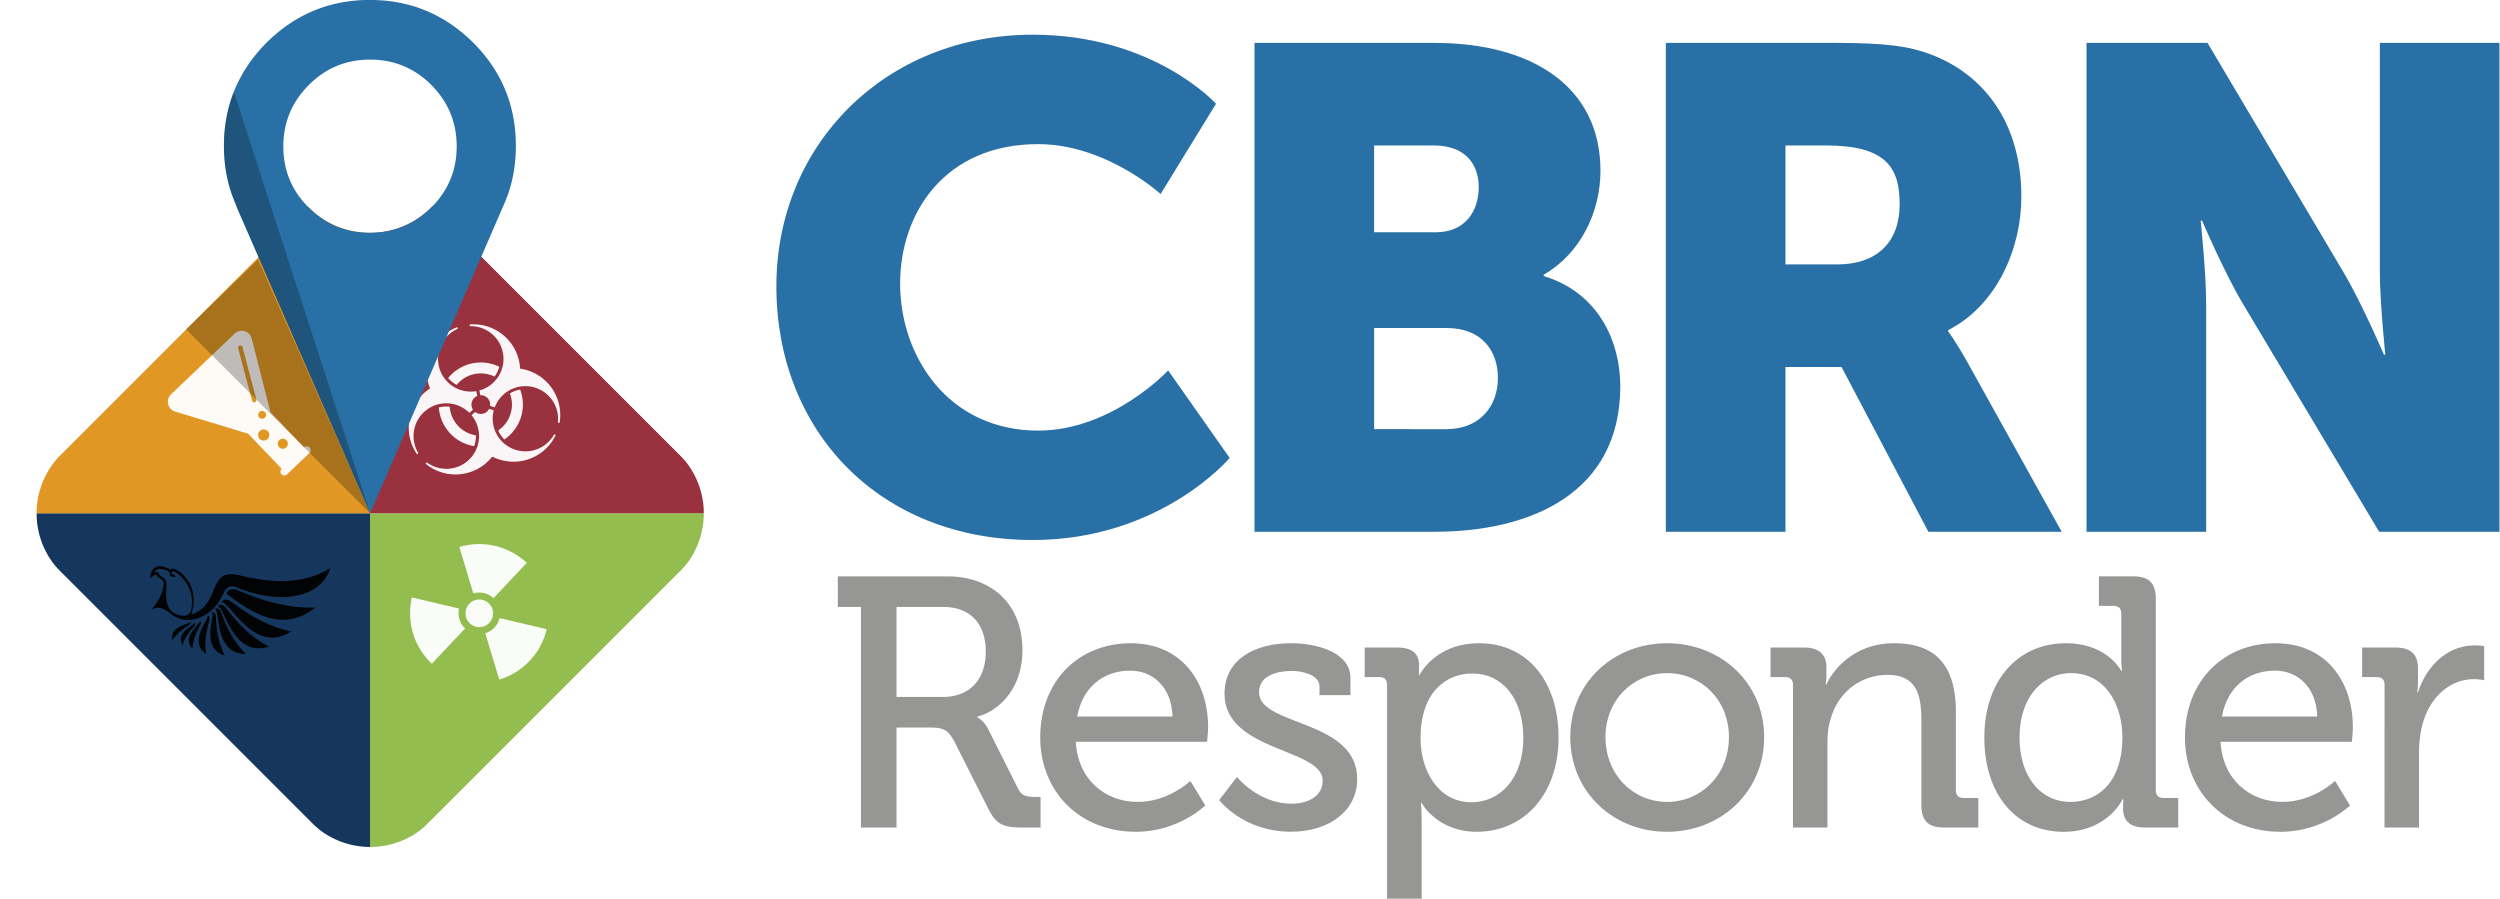
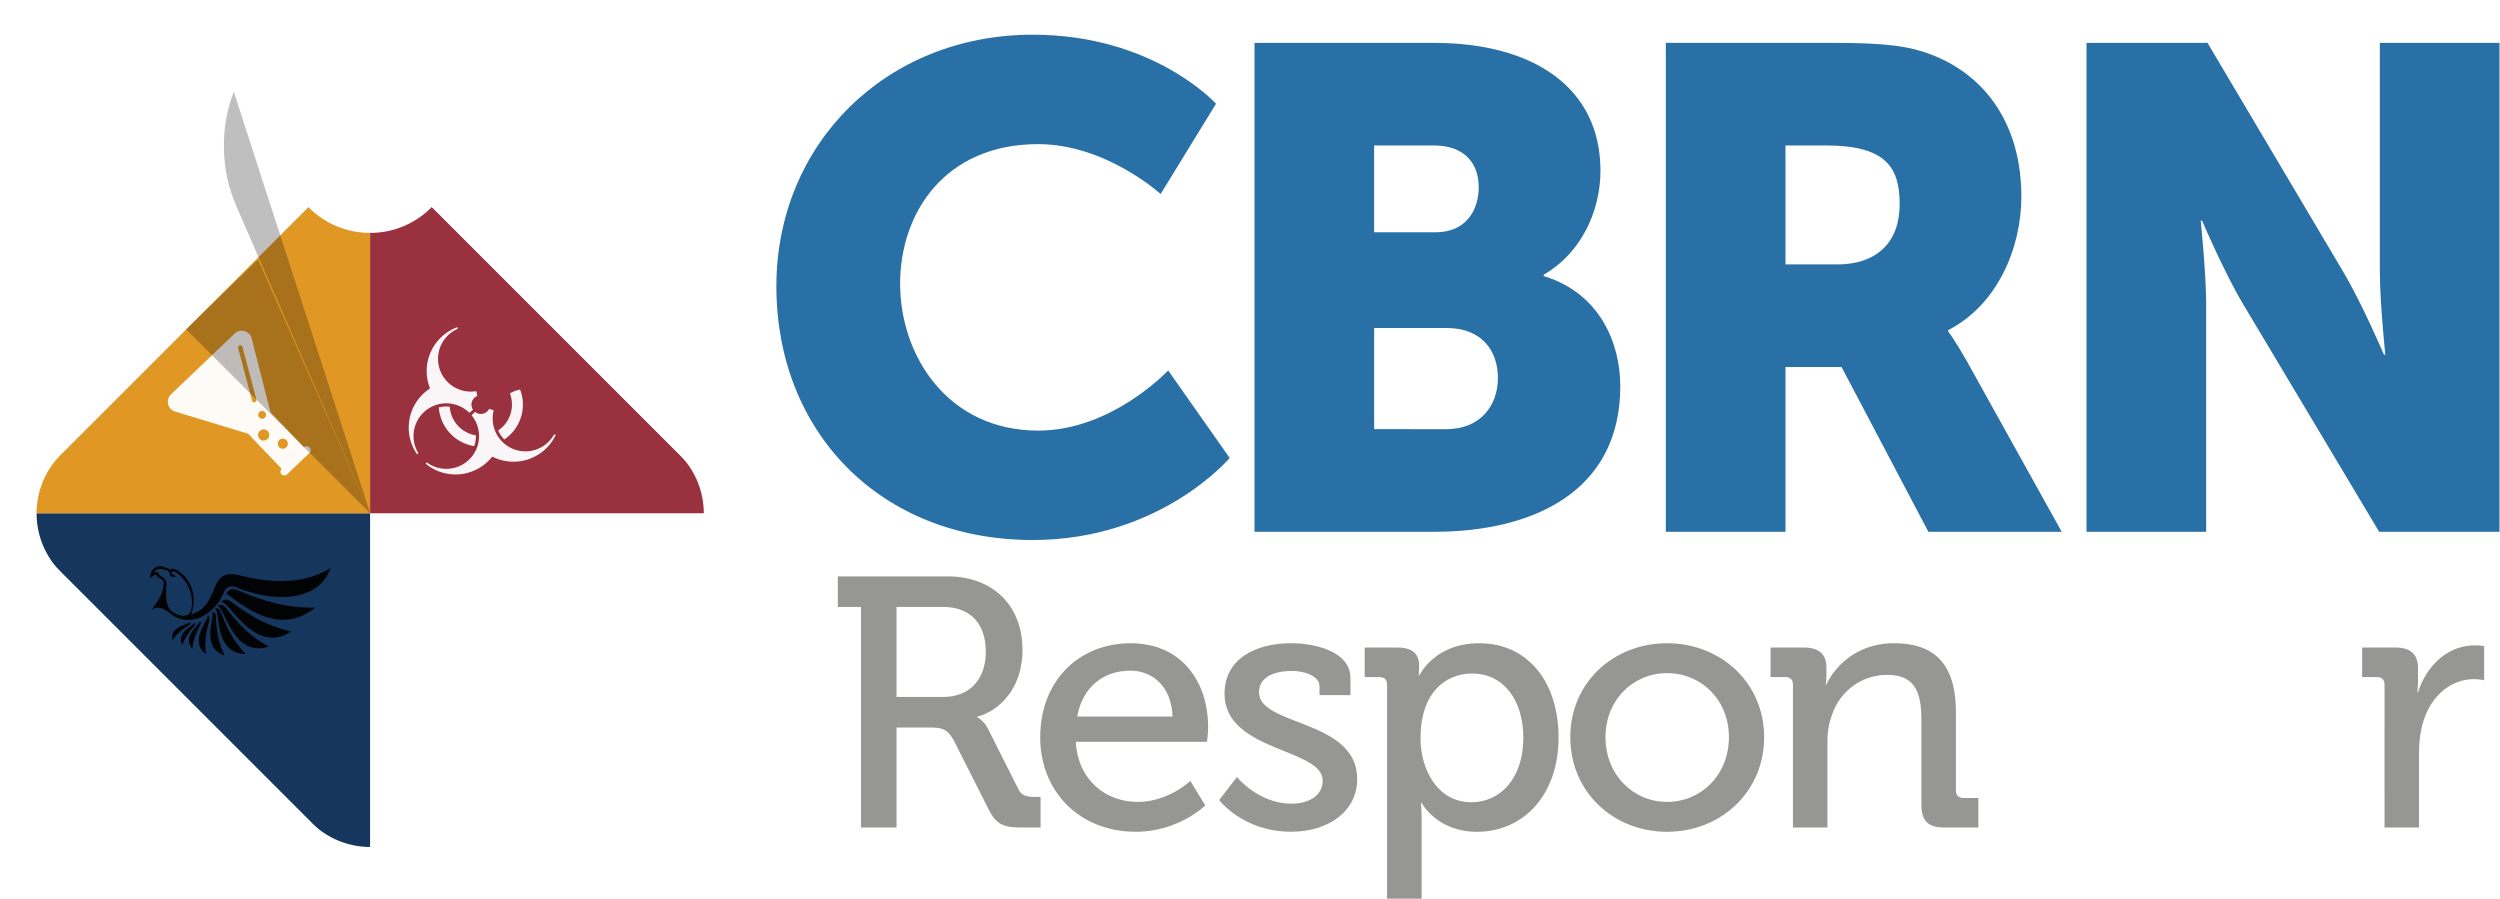
<svg xmlns="http://www.w3.org/2000/svg" xmlns:xlink="http://www.w3.org/1999/xlink" viewBox="0 0 5006.918 1800.265" version="1.1" id="svg65">
  <defs id="defs4">
    <style id="style2">.cls-1{isolation:isolate;}.cls-2{fill:#fff;}.cls-3{fill:#9a313e;}.cls-4{fill:#94bd4f;}.cls-5{fill:#e09724;}.cls-6{fill:#15375e;}.cls-7{fill:none;}.cls-8{opacity:0.25;}.cls-9{fill:#486fa2;}.cls-10{opacity:0.13;}.cls-11{opacity:0.44;mix-blend-mode:soft-light;}.cls-12{fill:#969695;}</style>
    <clipPath id="clip-path">
      <path id="p" class="cls-1" d="m 861.48,715.59 a 8.71,8.71 0 0 0 -7.4,-9.82 9,9 0 0 0 -1.64,-0.07 l -1,-4.4 a 30.42,30.42 0 0 0 -8.7,-59.78 l -0.35,-1.58 a 43.46,43.46 0 0 1 46.91,39.71 c 0,0.45 0.07,0.89 0.09,1.34 a 43.46,43.46 0 0 1 36.85,49.19 c -0.06,0.45 -0.13,0.89 -0.21,1.33 l -1.54,-0.49 A 30.42,30.42 0 0 0 865.77,717 Z m 4.13,-27.23 a 29,29 0 0 0 -35.24,7.75 27.44,27.44 0 0 1 -7.86,-6.4 39.11,39.11 0 0 1 47.55,-10.46 28.81,28.81 0 0 1 -4.45,9.11 z" style="isolation:isolate" />
    </clipPath>
    <clipPath id="clip-path-2">
      <path id="p-2" data-name="p" class="cls-1" d="m 847.52,721.23 a 8.69,8.69 0 0 0 12.2,-1.5 9,9 0 0 0 0.88,-1.38 l 4.29,1.36 A 30.43,30.43 0 0 0 921,742.06 l 1.54,0.49 a 43.46,43.46 0 0 1 -57.85,20.77 c -0.4,-0.19 -0.8,-0.38 -1.2,-0.59 a 43.46,43.46 0 0 1 -61,7.32 l -1,-0.84 1.19,-1.09 a 30.43,30.43 0 0 0 41.56,-43.85 z m 21.48,17.2 a 29,29 0 0 0 10.9,-34.4 27.58,27.58 0 0 1 9.48,-3.6 39.1,39.1 0 0 1 -14.71,46.41 28.91,28.91 0 0 1 -5.67,-8.41 z" style="isolation:isolate" />
    </clipPath>
    <clipPath id="clip-path-3">
      <path id="p-3" data-name="p" class="cls-1" d="m 849.61,706.32 a 8.7,8.7 0 0 0 -4.05,12.77 l -3.32,3 a 30.42,30.42 0 0 0 -47.42,37.43 l -1.2,1.09 a 43.46,43.46 0 0 1 10.94,-60.48 l 1.11,-0.75 a 43.46,43.46 0 0 1 24.18,-56.51 c 0.41,-0.17 0.83,-0.33 1.25,-0.48 l 0.35,1.58 a 30.42,30.42 0 0 0 17.19,57.91 z m -25.65,10 A 29,29 0 0 0 848.3,743 27.79,27.79 0 0 1 846.68,753 39.13,39.13 0 0 1 813.84,717 29,29 0 0 1 824,716.35 Z" style="isolation:isolate" />
    </clipPath>
    <clipPath id="clip-path-4">
      <path class="cls-1" d="m 672.36,722.58 a 4.1,4.1 0 0 0 -4.8,2.14 19.64,19.64 0 0 1 -4,5.58 l -0.08,0.08 a 19.87,19.87 0 0 1 -5.67,4 4.17,4.17 0 0 0 -2.22,4.83 l 9.81,37.51 a 4.12,4.12 0 0 0 5.28,2.84 65,65 0 0 0 25.6,-15.94 l 0.08,-0.08 a 64.84,64.84 0 0 0 16.18,-25.33 4.11,4.11 0 0 0 -2.78,-5.31 z m -39.11,4.88 a 18.53,18.53 0 0 1 -3,-7 21.09,21.09 0 0 1 -0.4,-4.26 c 0,-0.6 0,-1.19 0.08,-1.77 a 4.09,4.09 0 0 0 -2.95,-4.35 l -37.44,-10.31 a 4.11,4.11 0 0 0 -5.12,3.16 71.13,71.13 0 0 0 -1.25,13 q -0.17,25.26 16.14,43.85 a 4.09,4.09 0 0 0 6,0.22 c 6.43,-6.33 21.38,-21.14 27.55,-27.22 a 4.11,4.11 0 0 0 0.39,-5.32 z M 650,649.88 a 70.27,70.27 0 0 0 -13,1.08 4.1,4.1 0 0 0 -3.23,5.07 l 9.84,37.6 a 4.06,4.06 0 0 0 4.28,3 q 0.87,-0.06 1.77,-0.06 a 19,19 0 0 1 11.34,3.53 4.11,4.11 0 0 0 5.31,-0.35 c 6.15,-6 21.13,-20.86 27.56,-27.23 a 4.09,4.09 0 0 0 -0.15,-5.95 Q 675.3,650 650,649.88 Z m -10.38,56.32 c -0.18,0.18 -0.36,0.37 -0.53,0.56 a 14.27,14.27 0 0 0 0.4,19.64 l 0.11,0.12 a 14.29,14.29 0 1 0 0,-20.32 z" id="path10" style="isolation:isolate" />
    </clipPath>
    <filter style="color-interpolation-filters:sRGB" id="filter1096-6">
      <feColorMatrix values="-1 0 0 0 1 0 0 -1 0 1 0 -1 0 0 1 -0.21 -0.72 -0.07 1 0 " result="color2" id="feColorMatrix1094-1" />
    </filter>
  </defs>
  <title id="title6">cbrn_logo</title>
  <path class="cls-1" d="m 574.073,828.075 a 8.837,8.837 0 0 0 -10.346,4.612 42.331,42.331 0 0 1 -8.621,12.027 l -0.172,0.172 a 42.826,42.826 0 0 1 -12.221,8.621 8.988,8.988 0 0 0 -4.785,10.41 l 21.144,80.846 a 8.88,8.88 0 0 0 11.38,6.121 140.096,140.096 0 0 0 55.176,-34.356 l 0.172,-0.172 a 139.751,139.751 0 0 0 34.873,-54.594 8.858,8.858 0 0 0 -5.992,-11.445 z m -84.295,10.518 a 39.938,39.938 0 0 1 -6.466,-15.087 45.456,45.456 0 0 1 -0.862,-9.182 c 0,-1.293 0,-2.565 0.172,-3.815 a 8.815,8.815 0 0 0 -6.358,-9.376 l -80.695,-22.221 a 8.858,8.858 0 0 0 -11.035,6.811 153.308,153.308 0 0 0 -2.694,28.019 q -0.366,54.443 34.787,94.511 a 8.815,8.815 0 0 0 12.932,0.474 c 13.859,-13.643 46.081,-45.563 59.379,-58.668 a 8.858,8.858 0 0 0 0.841,-11.466 z m 36.102,-167.21 a 151.454,151.454 0 0 0 -28.019,2.328 8.837,8.837 0 0 0 -6.962,10.927 l 21.208,81.04 a 8.751,8.751 0 0 0 9.225,6.466 q 1.875,-0.129 3.815,-0.129 a 40.951,40.951 0 0 1 24.441,7.608 8.858,8.858 0 0 0 11.445,-0.754 c 13.255,-12.932 45.542,-44.96 59.401,-58.689 a 8.815,8.815 0 0 0 -0.323,-12.824 Q 580.409,671.641 525.88,671.383 Z m -22.372,121.388 c -0.388,0.388 -0.776,0.797 -1.142,1.207 a 30.756,30.756 0 0 0 0.862,42.331 l 0.237,0.259 a 30.8,30.8 0 1 0 0,-43.796 z" id="path87" style="isolation:isolate;mix-blend-mode:soft-light;fill:#ffffff;stroke-width:2.155" />
  <path class="cls-7" d="m 1284.661,1069.384 -501.586,501.565 a 58.776,58.776 0 0 1 -83.131,0 L 198.379,1069.384 88.155,959.183 a 166.563,166.563 0 0 0 34.011,186.392 l 501.565,501.586 a 166.585,166.585 0 0 0 235.555,0 l 501.565,-501.586 a 166.563,166.563 0 0 0 34.011,-186.392 z" id="path29" style="opacity:0.13;isolation:isolate;fill:none;stroke-width:2.155" />
  <g id="layer5">
    <g style="isolation:isolate" id="outline" transform="matrix(2.155,0,0,2.155,-1820.991,-1252.166)">
      <path style="fill:#2970a6;fill-opacity:1" id="path36" d="m 1804.83,613.3 c 112.47,0 170.29,64.18 170.29,64.18 l -51.47,83.87 c 0,0 -50.83,-46.35 -113.74,-46.35 -87.05,0 -128.36,64.17 -128.36,129.62 0,67.36 44.48,136.62 128.36,136.62 68.63,0 120.73,-55.92 120.73,-55.92 l 57.19,81.34 c 0,0 -64.18,76.25 -183,76.25 -142.34,0 -238.29,-101 -238.29,-235.74 0,-132.17 101.67,-233.87 238.29,-233.87 z" class="cls-9" />
      <path style="fill:#2970a6;fill-opacity:1" id="path38" d="M 2010.89,620.92 H 2178 c 90.87,0 154.41,40.67 154.41,118.83 0,38.12 -18.42,76.88 -52.74,96.58 v 1.27 c 52.11,15.89 71.17,62.28 71.17,102.31 0,99.13 -82.61,135.35 -172.84,135.35 h -167.11 z m 168.38,176 c 28,0 40,-20.34 40,-41.94 0,-21 -12.08,-38.76 -41.94,-38.76 h -55.28 v 80.7 z m 9.54,183 c 32.4,0 48.29,-22.24 48.29,-47.66 0,-25.42 -15.25,-46.38 -47.66,-46.38 h -67.35 v 94 z" class="cls-9" />
      <path style="fill:#2970a6;fill-opacity:1" id="path40" d="m 2393.16,620.92 h 158.22 c 46.39,0 68.62,3.18 88.32,10.81 51.47,19.69 83.88,66.08 83.88,132.16 0,48.3 -22.87,101 -68,123.91 v 1.27 c 0,0 6.35,8.27 17.16,27.33 l 88.32,158.86 h -123.9 l -80.7,-153.14 h -52.1 v 153.14 h -111.2 z m 159.49,205.88 c 35.58,0 57.82,-19.7 57.82,-55.92 0,-34.31 -12.7,-54.64 -68.62,-54.64 h -37.49 V 826.8 Z" class="cls-9" />
      <path style="fill:#2970a6;fill-opacity:1" id="path42" d="m 2784.13,620.92 h 112.47 l 125.82,212.24 c 17.79,29.86 38.12,77.52 38.12,77.52 h 1.28 c 0,0 -5.09,-48.93 -5.09,-77.52 V 620.92 h 111.2 v 454.34 H 3056.1 l -126.45,-211.6 c -17.8,-29.87 -38.13,-77.53 -38.13,-77.53 h -1.27 c 0,0 5.08,48.93 5.08,77.53 v 211.6 h -111.2 z" class="cls-9" />
      <path style="fill:#969695" id="path44" d="m 1645.14,1145.14 h -21.49 v -28.43 h 101.82 c 41,0 69.76,25.79 69.76,68.43 0,39 -25.45,58.19 -42,61.82 v 0.67 a 25.38,25.38 0 0 1 9.91,10.58 l 28.1,55.87 c 3.31,6.94 8.6,7.6 16.53,7.6 h 4.3 v 28.43 h -16.2 c -18.18,0 -24.79,-2.32 -32.4,-17.52 l -31.73,-62.81 c -6,-10.91 -10.25,-12.57 -23.15,-12.57 h -30.39 v 92.9 h -33.06 z m 76,83.64 c 25.12,0 40,-16.2 40,-42.31 0,-26.11 -14.88,-41.33 -39.34,-41.33 h -43.6 v 83.64 z" class="cls-12" />
      <path style="fill:#969695" id="path46" d="m 1895.74,1178.86 c 46.94,0 72.07,35.05 72.07,78.35 0,4.3 -1,13.23 -1,13.23 h -122 c 2,35.7 27.77,55.87 57.52,55.87 28.76,0 48.93,-19.51 48.93,-19.51 l 13.89,22.81 c 0,0 -24.8,24.47 -64.47,24.47 -52.9,0 -88.93,-38 -88.93,-87.61 0.02,-53.23 36.38,-87.61 83.99,-87.61 z m 39,68.1 c -1,-27.77 -18.51,-42.64 -39.34,-42.64 -24.46,0 -44.3,14.87 -49.26,42.64 z" class="cls-12" />
      <path style="fill:#969695" id="path48" d="m 1994.59,1303.17 c 0,0 19.84,24.79 50.58,24.79 15.54,0 29.09,-6.94 29.09,-21.49 0,-30.08 -91.24,-26.78 -91.24,-80.66 0,-32.07 28.1,-47 62.15,-47 20.17,0 54.88,6.94 54.88,32.4 v 15.87 h -28.76 v -8.27 c 0,-9.91 -14.88,-14.21 -25.13,-14.21 -18.84,0 -31.07,6.61 -31.07,19.83 0,31.74 91.24,24.8 91.24,80.67 0,29.75 -26.44,48.93 -61.49,48.93 -44.63,0 -66.78,-29.43 -66.78,-29.43 z" class="cls-12" />
      <path style="fill:#969695" id="path50" d="m 2134.1,1217.54 c 0,-5 -2.64,-7.27 -7.27,-7.27 h -13.55 v -27.44 h 30.08 c 14.88,0 20.5,6.28 20.5,16.86 0,5 -0.33,8.93 -0.33,8.93 h 0.66 c 0,0 13.88,-29.76 55.54,-29.76 45,0 73.72,35.71 73.72,87.61 0,53.22 -32.4,87.61 -76,87.61 -37,0 -51.24,-26.78 -51.24,-26.78 h -0.66 c 0,0 0.66,6 0.66,14.54 v 74.39 h -32.11 z m 78.36,109.1 c 26.44,0 48.26,-21.82 48.26,-59.84 0,-36.37 -19.5,-59.84 -47.27,-59.84 -24.8,0 -48.27,17.52 -48.27,60.17 0,29.75 16.2,59.51 47.28,59.51 z" class="cls-12" />
      <path style="fill:#969695" id="path52" d="m 2394.29,1178.86 c 49.91,0 90.25,36.7 90.25,87.28 0,50.91 -40.34,87.94 -90.25,87.94 -49.91,0 -89.93,-37 -89.93,-87.94 0,-50.58 40.01,-87.28 89.93,-87.28 z m 0,147.45 c 31.73,0 57.52,-25.13 57.52,-60.17 0,-34.71 -25.79,-59.51 -57.52,-59.51 -31.41,0 -57.2,24.8 -57.2,59.51 0,35.04 25.79,60.17 57.2,60.17 z" class="cls-12" />
      <path style="fill:#969695" id="path54" d="m 2511.32,1217.54 c 0,-5 -2.65,-7.27 -7.27,-7.27 h -13.56 v -27.44 h 30.75 c 14.21,0 21.16,6.28 21.16,18.51 v 6.28 a 69.49,69.49 0 0 1 -0.67,9.59 h 0.67 c 6.61,-14.54 26.44,-38.35 62.81,-38.35 39.67,0 57.52,21.49 57.52,64.14 v 72.4 c 0,5 2.64,7.27 7.27,7.27 h 13.56 v 27.44 h -31.74 c -14.88,0 -21.16,-6.28 -21.16,-21.16 v -78.68 c 0,-23.47 -4.62,-42 -31.4,-42 -25.79,0 -46.29,16.86 -52.9,41 -2.31,6.61 -3,14.21 -3,22.48 v 78.35 h -32.07 z" class="cls-12" />
-       <path style="fill:#969695" id="path56" d="m 2764.89,1178.86 c 38.68,0 51.57,25.79 51.57,25.79 h 0.66 a 94.87,94.87 0 0 1 -0.66,-11.24 v -42 c 0,-5 -2.65,-7.27 -7.27,-7.27 h -13.56 v -27.44 h 31.74 c 14.88,0 21.16,6.28 21.16,21.16 v 177.54 c 0,5 2.64,7.27 7.27,7.27 h 13.56 v 27.44 h -30.75 c -14.55,0 -20.5,-6.61 -20.5,-17.85 0,-5 0.33,-8.6 0.33,-8.6 h -0.66 c 0,0 -13.88,30.42 -54.88,30.42 -45.29,0 -73.72,-35.71 -73.72,-87.61 0,-53.23 31.41,-87.61 75.71,-87.61 z m 52.56,87.28 c 0,-29.75 -15.54,-59.51 -47.6,-59.51 -26.12,0 -47.94,21.82 -47.94,59.84 0,36.37 19.51,59.84 47.28,59.84 24.81,0 48.26,-17.52 48.26,-60.17 z" class="cls-12" />
-       <path style="fill:#969695" id="path58" d="m 2959.61,1178.86 c 46.95,0 72.07,35.05 72.07,78.35 0,4.3 -1,13.23 -1,13.23 h -122 c 2,35.7 27.77,55.87 57.52,55.87 28.77,0 48.93,-19.51 48.93,-19.51 l 13.89,22.81 c 0,0 -24.8,24.47 -64.47,24.47 -52.89,0 -88.93,-38 -88.93,-87.61 0.02,-53.23 36.38,-87.61 83.99,-87.61 z m 39,68.1 c -1,-27.77 -18.51,-42.64 -39.34,-42.64 -24.46,0 -44.3,14.87 -49.26,42.64 z" class="cls-12" />
      <path style="fill:#969695" id="path60" d="m 3061.11,1217.54 c 0,-5 -2.65,-7.27 -7.27,-7.27 h -13.56 v -27.44 h 30.42 c 14.54,0 21.49,6 21.49,19.51 v 10.57 a 95.69,95.69 0 0 1 -0.67,11.57 h 0.67 c 7.93,-24.46 27.1,-43.63 52.89,-43.63 a 64.73,64.73 0 0 1 8.59,0.66 v 31.73 a 47.46,47.46 0 0 0 -9.58,-1 c -20.5,0 -39.34,14.55 -46.94,39.34 -3,9.59 -4,19.84 -4,30.09 v 68.43 h -32.07 z" class="cls-12" />
    </g>
-     <polygon style="isolation:isolate;fill:#94bd4f;fill-opacity:1" id="polygon23" points="1092,815.41 750,815.41 750,1157.41 " class="cls-5" transform="matrix(2.155,0,0,2.155,-875.079,-729.318)" />
    <polygon style="isolation:isolate;fill:#15375e" id="polygon25" points="750,815.41 408,815.41 750,1157.41 " class="cls-6" transform="matrix(2.155,0,0,2.155,-875.079,-729.318)" />
    <polygon style="isolation:isolate;fill:#9a313e" id="polygon19" points="750,815.41 1092,815.41 750,473.41 " class="cls-3" transform="matrix(2.155,0,0,2.155,-875.079,-729.318)" />
    <polygon style="isolation:isolate;fill:#e09724;fill-opacity:1" id="polygon21" points="750,815.41 750,473.41 408,815.41 " class="cls-4" transform="matrix(2.155,0,0,2.155,-875.079,-729.318)" />
  </g>
  <g id="layer6">
    <g id="layer4" style="">
      <path class="cls-1" d="m 741.412,360.025 a 165.96,165.96 0 0 1 117.767,48.775 l 501.586,501.565 a 166.563,166.563 0 0 1 0,235.555 l -501.586,501.565 a 166.499,166.499 0 0 1 -235.534,0 L 122.059,1145.92 a 166.563,166.563 0 0 1 0,-235.555 L 623.645,408.8 a 165.96,165.96 0 0 1 117.767,-48.775 m 0,-73.281 A 238.206,238.206 0 0 0 571.831,356.964 L 70.245,858.551 a 239.844,239.844 0 0 0 0,339.183 l 501.586,501.565 a 239.801,239.801 0 0 0 339.161,0 l 501.586,-501.565 a 239.844,239.844 0 0 0 0,-339.183 L 910.993,356.964 A 238.206,238.206 0 0 0 741.412,286.744 Z" id="path27" style="isolation:isolate;fill:#ffffff;stroke-width:2.155" />
    </g>
  </g>
  <g id="layer7">
    <g style="opacity:0.95;fill:#000000;fill-opacity:1;filter:url(#filter1096-6)" transform="matrix(-0.461,-0.614,0.614,-0.461,352.061,1154.405)" id="g833">
      <path id="path835" style="fill:#000000;fill-opacity:1;fill-rule:evenodd;stroke:none" d="m 0,0 c 1.75,-9.606 10.828,-13.354 16.699,-7.008 5.112,-0.046 10.012,-0.855 12.787,-4.425 15.217,-9.915 16.378,-18.842 12.587,-27.419 -1.532,3.618 -3.017,5.967 -5.875,9.068 -2.458,-1.358 -5.882,-1.933 -7.748,-1.793 -6.041,0.443 -17.887,9.277 -29.696,0.367 -23.18,-20.101 -44.476,-36.711 -65.429,-31.91 -17.928,4.108 -43.344,23.949 -26.948,43.151 17.545,20.552 47.085,35.094 81.518,31.286 C 2.619,9.689 16.328,4.981 15.453,-0.158 15.006,-1.803 13.419,-3.394 12.688,-4.628 8.113,-3.554 4.411,0.603 0,0 m -283.425,242.26 c 42.66,-59.915 93.441,-97.635 159.761,-136.232 8.955,-5.211 15.279,-16.575 8.601,-27.321 -81.541,21.969 -172.021,56.848 -168.362,163.553 m -12.231,-87.79 c 47.01,-40.422 96.183,-61.035 158.252,-79.235 8.379,-2.456 15.849,-10.478 12.552,-20.623 -9.793,19.86 -162.84,-15.716 -170.804,99.858 m 3.243,-70.204 c 48.545,-22.742 94.289,-28.481 150.214,-29.211 7.55,-0.098 15.632,-5.045 15.247,-14.26 -12.772,14.266 -131.966,-50.935 -165.461,43.471 m 21.078,-59.901 c 44.399,-6.016 82.32,0.825 127.11,14.204 6.048,1.809 13.728,-0.118 15.72,-7.563 -13.748,8.186 -92.543,-73.578 -142.83,-6.641 m 29.584,-46.275 c 36.432,6.537 64.509,21.539 96.325,43.422 4.296,2.953 10.825,3.387 14.279,-1.96 -12.885,2.949 -54.085,-81.325 -110.604,-41.462 m 32.46,-36.73 c 27.706,15.206 46.348,34.99 66.141,61.36 2.672,3.557 7.838,5.685 12.089,2.299 -11.231,-1.121 -21.637,-80.537 -78.23,-63.659 m 32.353,-20.174 c 17.66,15.553 27.986,32.956 38.081,55.333 1.36,3.022 4.771,5.409 8.409,3.639 -7.978,-2.639 -2.627,-62.036 -46.49,-58.972 m 23.199,-15.234 c 12.095,17.111 17.458,34.313 21.593,55.777 0.559,2.897 3.019,5.667 6.536,4.883 -6.367,-3.929 10.501,-54.281 -28.129,-60.66 m 25.868,-13.041 c 6.95,19.765 7.398,37.78 5.503,59.556 -0.256,2.937 1.353,6.278 4.951,6.483 -5.049,-5.52 24.953,-49.334 -10.454,-66.039 m 19.986,183.84 c 6.349,9.997 3.715,24.611 -6.971,30.764 -89.579,51.585 -163.763,148.113 -110.295,228.094 9.252,-95.47 79.887,-161.999 127.18,-200.668 70.029,-57.253 -33.354,-82.174 -5.588,-162.158 21.52,31.18 54.699,50.248 93.204,45.427 10.056,-1.26 21.473,-4.504 29.413,-10.732 3.656,-2.868 5.175,-6.678 2.919,-9.094 4.036,-0.083 7.044,-0.906 9.447,-3.699 35.707,-18.287 13.339,-49.151 3.447,-50.397 3.052,4.287 3.116,13.092 -1.182,18.222 -10.03,-5.555 -18.341,11.289 -30.553,0.418 -17.057,-15.186 -25.407,-31.444 -34.541,-67.038 -0.383,21.941 -19.072,30.104 -37.017,34.567 -65.702,16.337 -71.531,95.793 -39.463,146.294" />
    </g>
    <g transform="matrix(2.155,0,0,2.155,-49.642,-15.529)" style="opacity:0.95;fill:#ffffff;fill-opacity:1" id="g1399">
-       <path id="p-4" data-name="p" class="cls-1" d="m 478.504,384.415 a 8.71,8.71 0 0 0 -7.4,-9.82 9,9 0 0 0 -1.64,-0.07 l -1,-4.4 a 30.42,30.42 0 0 0 -8.7,-59.78 l -0.35,-1.58 a 43.46,43.46 0 0 1 46.91,39.71 c 0,0.45 0.07,0.89 0.09,1.34 a 43.46,43.46 0 0 1 36.85,49.19 c -0.06,0.45 -0.13,0.89 -0.21,1.33 l -1.54,-0.49 a 30.42,30.42 0 0 0 -58.72,-14.02 z m 4.13,-27.23 a 29,29 0 0 0 -35.24,7.75 27.44,27.44 0 0 1 -7.86,-6.4 39.11,39.11 0 0 1 47.55,-10.46 28.81,28.81 0 0 1 -4.45,9.11 z" style="isolation:isolate;mix-blend-mode:soft-light;fill:#ffffff;fill-opacity:1" />
      <path id="p-5" data-name="p" class="cls-1" d="m 464.544,390.055 a 8.69,8.69 0 0 0 12.2,-1.5 9,9 0 0 0 0.88,-1.38 l 4.29,1.36 a 30.43,30.43 0 0 0 56.11,22.35 l 1.54,0.49 a 43.46,43.46 0 0 1 -57.85,20.77 c -0.4,-0.19 -0.8,-0.38 -1.2,-0.59 a 43.46,43.46 0 0 1 -61,7.32 l -1,-0.84 1.19,-1.09 a 30.43,30.43 0 0 0 41.56,-43.85 z m 21.48,17.2 a 29,29 0 0 0 10.9,-34.4 27.58,27.58 0 0 1 9.48,-3.6 39.1,39.1 0 0 1 -14.71,46.41 28.91,28.91 0 0 1 -5.67,-8.41 z" style="isolation:isolate;mix-blend-mode:soft-light;fill:#ffffff;fill-opacity:1" />
      <path id="p-6" data-name="p" class="cls-1" d="m 466.634,375.145 a 8.7,8.7 0 0 0 -4.05,12.77 l -3.32,3 a 30.42,30.42 0 0 0 -47.42,37.43 l -1.2,1.09 a 43.46,43.46 0 0 1 10.94,-60.48 l 1.11,-0.75 a 43.46,43.46 0 0 1 24.18,-56.51 c 0.41,-0.17 0.83,-0.33 1.25,-0.48 l 0.35,1.58 a 30.42,30.42 0 0 0 17.19,57.91 z m -25.65,10 a 29,29 0 0 0 24.34,26.68 27.79,27.79 0 0 1 -1.62,10 39.13,39.13 0 0 1 -32.84,-36 29,29 0 0 1 10.16,-0.65 z" style="isolation:isolate;mix-blend-mode:soft-light;fill:#ffffff;fill-opacity:1" />
    </g>
    <g style="opacity:0.95" id="g907" transform="matrix(0.38,-0.404,0.404,0.38,724.739,1235.519)">
      <circle style="fill:#ffffff;fill-opacity:1" cy="300" cx="300" id="circle880" r="50" />
      <path style="fill:#ffffff;fill-opacity:1" id="bld" d="M 375,300 A 75,75 0 0 0 337.5,235.048 L 425,83.494 A 250,250 0 0 1 550,300 Z" />
      <use height="100%" width="100%" y="0" x="0" style="fill:#ffffff;fill-opacity:1" id="use883" transform="rotate(120,300,300)" xlink:href="#bld" />
      <use height="100%" width="100%" y="0" x="0" style="fill:#ffffff;fill-opacity:1" id="use885" transform="rotate(-120,300,300)" xlink:href="#bld" />
    </g>
    <path id="svg_4" d="m 619.519,907.446 a 8.024,8.024 0 0 0 0.651,-11.108 7.823,7.823 0 0 0 -11.229,-0.423 L 541.742,825.649 504.063,677.916 A 20.574,20.574 0 0 0 469.867,668.159 L 342.568,789.712 a 20.585,20.585 0 0 0 8.239,34.584 l 146.076,44.313 67.198,70.266 a 7.823,7.823 0 0 0 -0.076,11.239 8.035,8.035 0 0 0 11.093,-0.186 z m -46.171,-11.513 a 10.058,10.058 0 0 1 -14.22,-0.317 10.058,10.058 0 0 1 0.317,-14.22 10.058,10.058 0 0 1 14.22,0.317 10.058,10.058 0 0 1 -0.317,14.22 z m -37.568,-16.647 a 11.175,11.175 0 0 1 -15.8,-0.353 11.175,11.175 0 0 1 0.353,-15.8 11.175,11.175 0 0 1 15.8,0.353 11.175,11.175 0 0 1 -0.353,15.8 z m -5.368,-42.802 a 7.823,7.823 0 0 1 -11.06,-0.247 7.823,7.823 0 0 1 0.247,-11.06 7.823,7.823 0 0 1 11.06,0.247 7.823,7.823 0 0 1 -0.247,11.06 z m -18.208,-31.994 a 4.471,4.471 0 0 1 -7.46,-2.119 L 477.05,697.419 a 4.471,4.471 0 1 1 8.645,-2.282 l 27.694,104.953 a 4.471,4.471 0 0 1 -1.185,4.401 z" style="display:inline;fill:#ffffff;fill-opacity:1;fill-rule:nonzero;stroke-width:1.118;opacity:0.95" />
  </g>
  <g id="layer8">
    <g id="shadow" style="isolation:isolate" transform="matrix(2.155,0,0,2.155,-875.079,-729.318)">
      <polygon class="cls-14" points="645.9,579.67 579,644.41 750.05,815.41 " id="polygon114" style="opacity:0.25" />
    </g>
    <g id="pin" style="isolation:isolate" transform="matrix(2.155,0,0,2.155,-875.079,-729.318)">
      <circle class="cls-1" cx="750" cy="474.41" r="80.49" id="circle117" style="isolation:isolate;fill:#ffffff" />
      <path class="cls-15" d="m 750.05,393.82 c -22.31,0 -41.46,7.89 -57,23.66 -15.77,15.78 -23.66,34.7 -23.66,57 0,20.95 7,39 20.73,53.85 a 35.19,35.19 0 0 0 2.93,2.93 c 15.77,15.77 34.7,23.44 57,23.44 22.3,0 41,-7.89 56.78,-23.44 a 35.19,35.19 0 0 1 2.93,-2.93 c 13.74,-15.09 20.73,-33.12 20.73,-53.85 0,-22.31 -7.89,-41.23 -23.44,-57 -15.77,-15.77 -34.7,-23.66 -57,-23.66 z" id="path119" style="fill:none" />
      <path class="cls-15" d="m 750.05,393.82 c -22.31,0 -41.46,7.89 -57,23.66 -15.77,15.78 -23.66,34.7 -23.66,57 0,20.95 7,39 20.73,53.85 a 35.19,35.19 0 0 0 2.93,2.93 c 15.77,15.77 34.7,23.44 57,23.44 22.3,0 41,-7.89 56.78,-23.44 a 35.19,35.19 0 0 1 2.93,-2.93 c 13.74,-15.09 20.73,-33.12 20.73,-53.85 0,-22.31 -7.89,-41.23 -23.44,-57 -15.77,-15.77 -34.7,-23.66 -57,-23.66 z" id="path121" style="fill:none" />
-       <path class="cls-16" d="m 806.83,531.27 a 35.19,35.19 0 0 1 2.93,-2.93 c 13.74,-15.09 20.73,-33.12 20.73,-53.85 0,-22.31 -7.89,-41.23 -23.44,-57 -15.77,-15.77 -34.7,-23.66 -57,-23.66 -22.3,0 -41.46,7.89 -57,23.66 -15.77,15.78 -23.66,34.7 -23.66,57 0,21 7,39 20.73,53.85 a 35.19,35.19 0 0 0 2.93,2.93 c 15.77,15.77 34.7,23.44 57,23.44 22.3,0 41.01,-7.89 56.78,-23.44 z m 67.82,-3.38 -124.6,287.52 -123.93,-284.36 c -0.45,-1.13 -0.68,-2 -1.13,-3.16 -7.21,-16.45 -10.81,-34.47 -10.81,-53.85 q 0,-56.1 39.65,-96 c 26.59,-26.36 58.59,-39.66 96,-39.66 37.41,0 69.4,13.3 96,39.66 26.59,26.59 39.66,58.59 39.66,96 -0.02,19.6 -3.63,37.63 -10.84,53.85 z" id="path123" style="fill:#2970a6;fill-opacity:1" />
      <path class="cls-14" d="m 614.18,474 c 0,19.38 3.6,37.4 10.81,53.85 0.45,1.13 0.68,2 1.13,3.16 L 750.05,815.41 623.4,423.79 A 135.21,135.21 0 0 0 614.18,474 Z" id="path125" style="opacity:0.25" />
    </g>
  </g>
</svg>